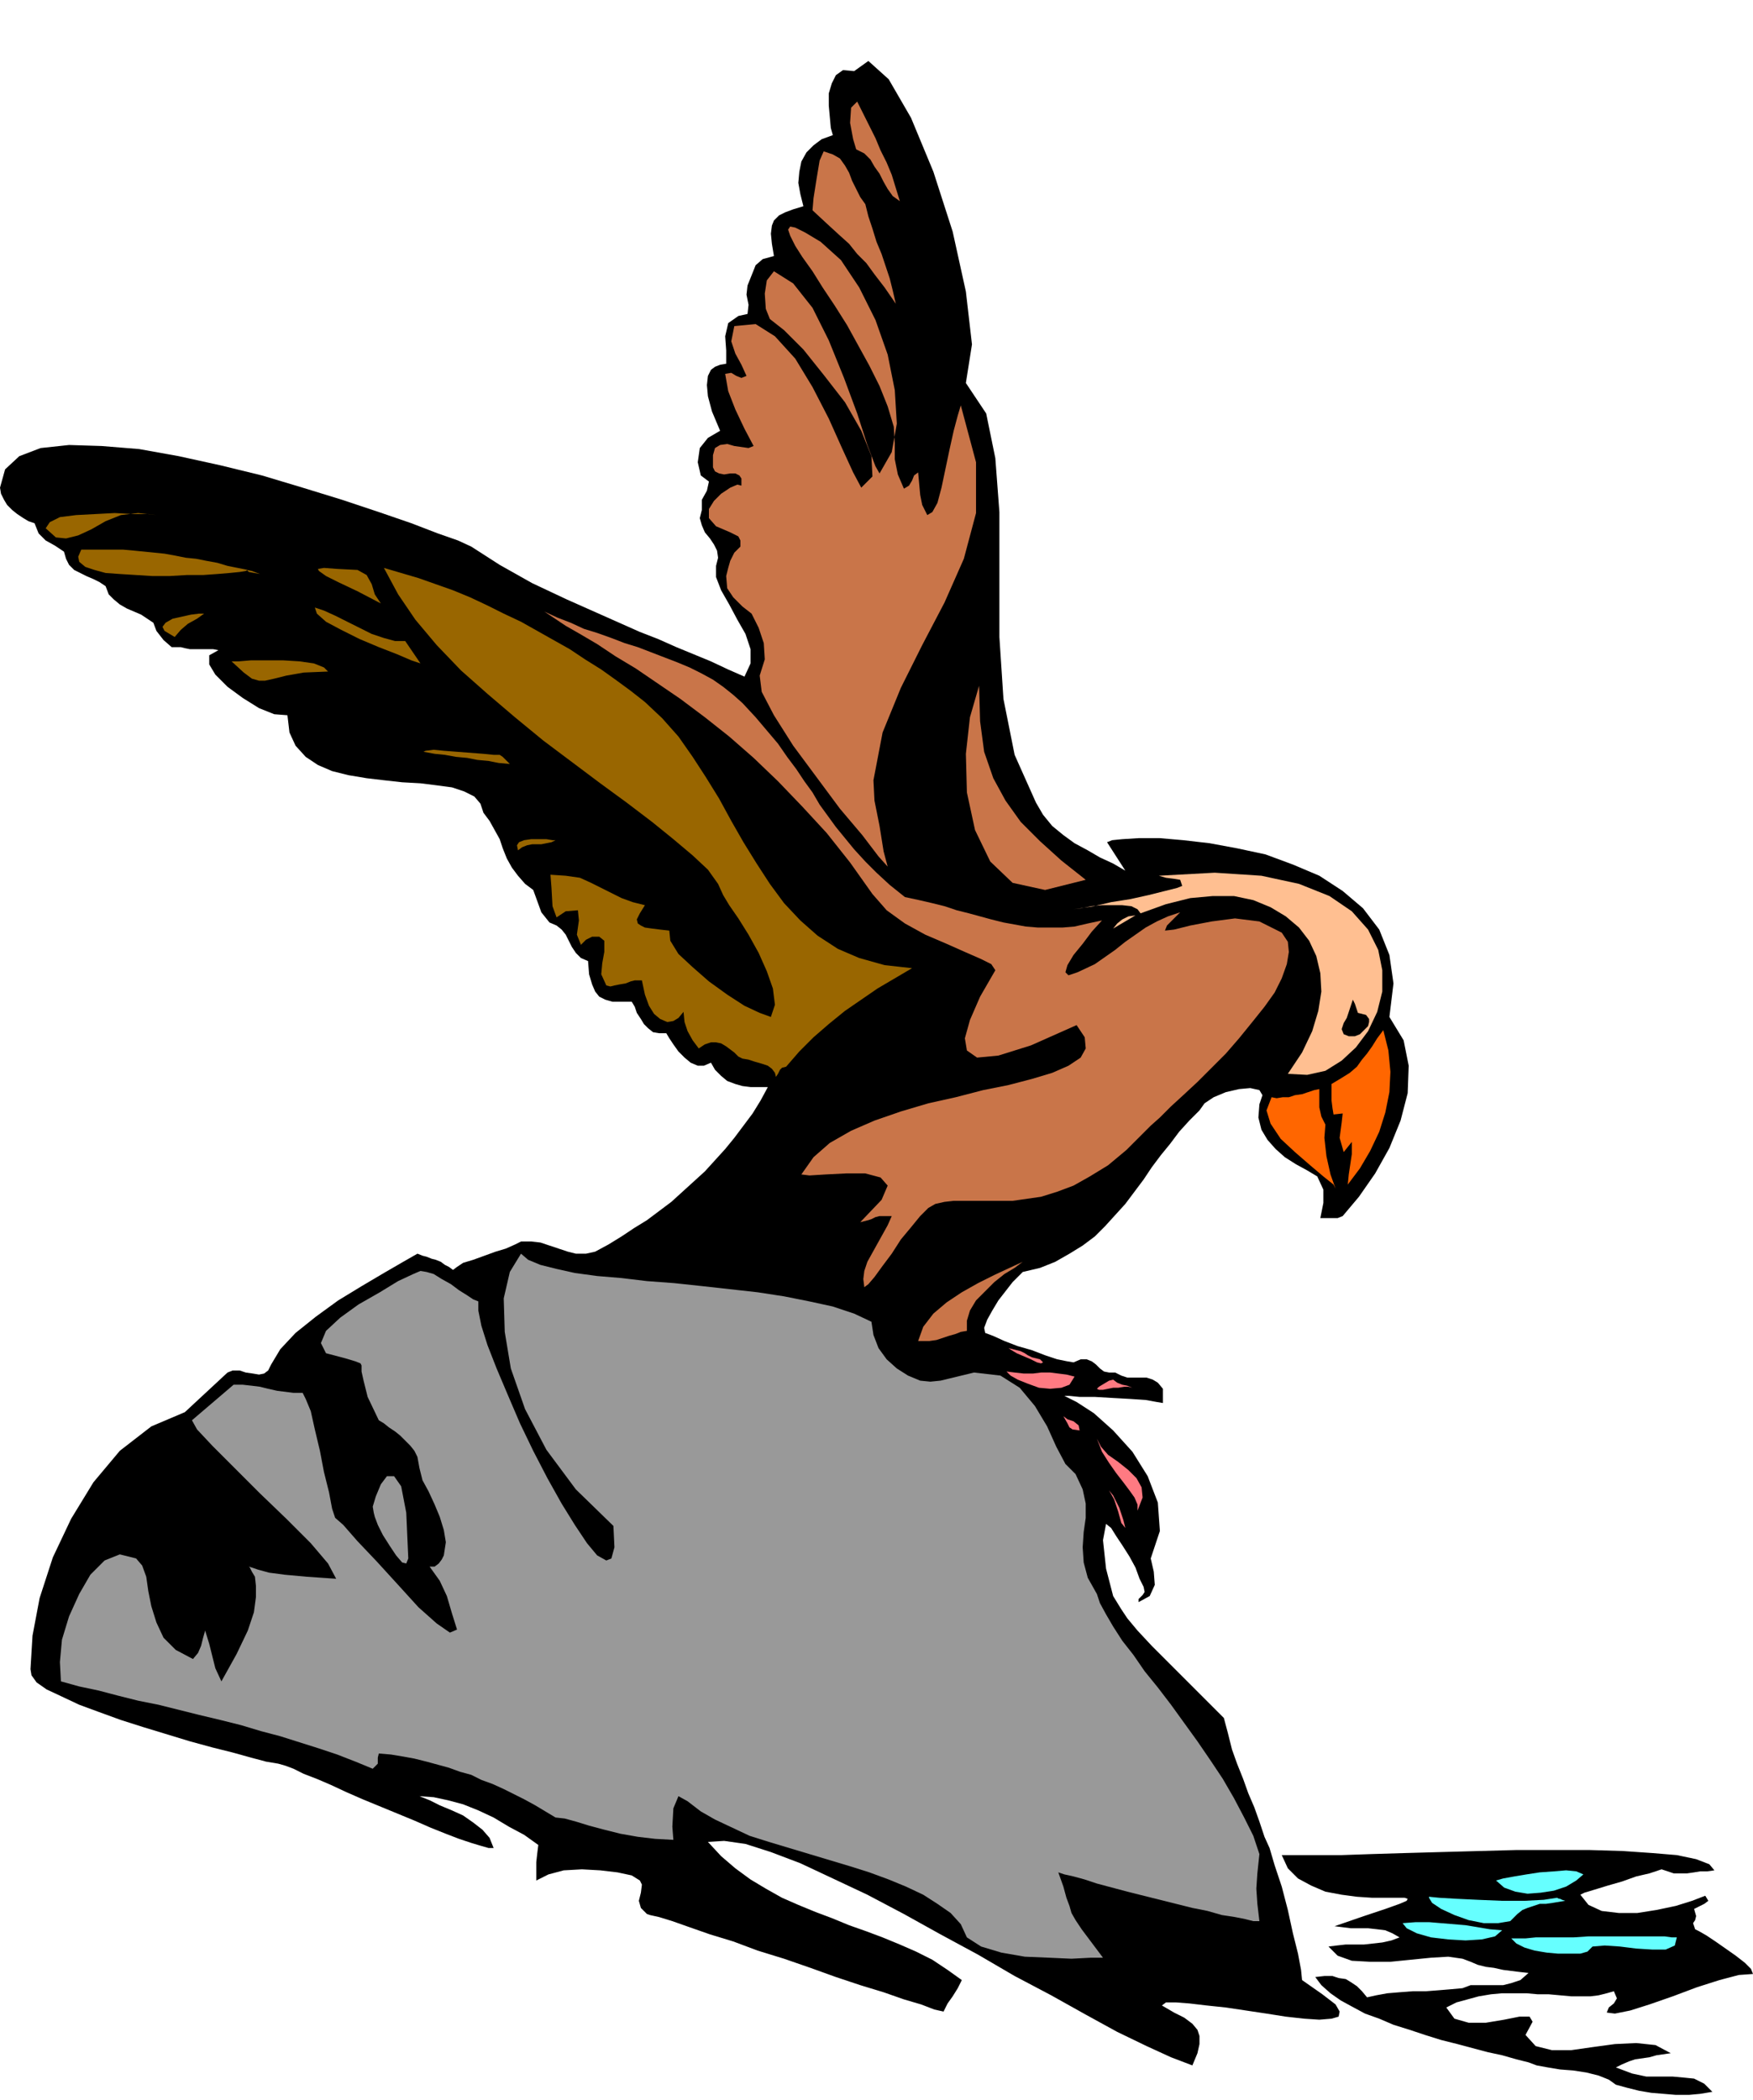
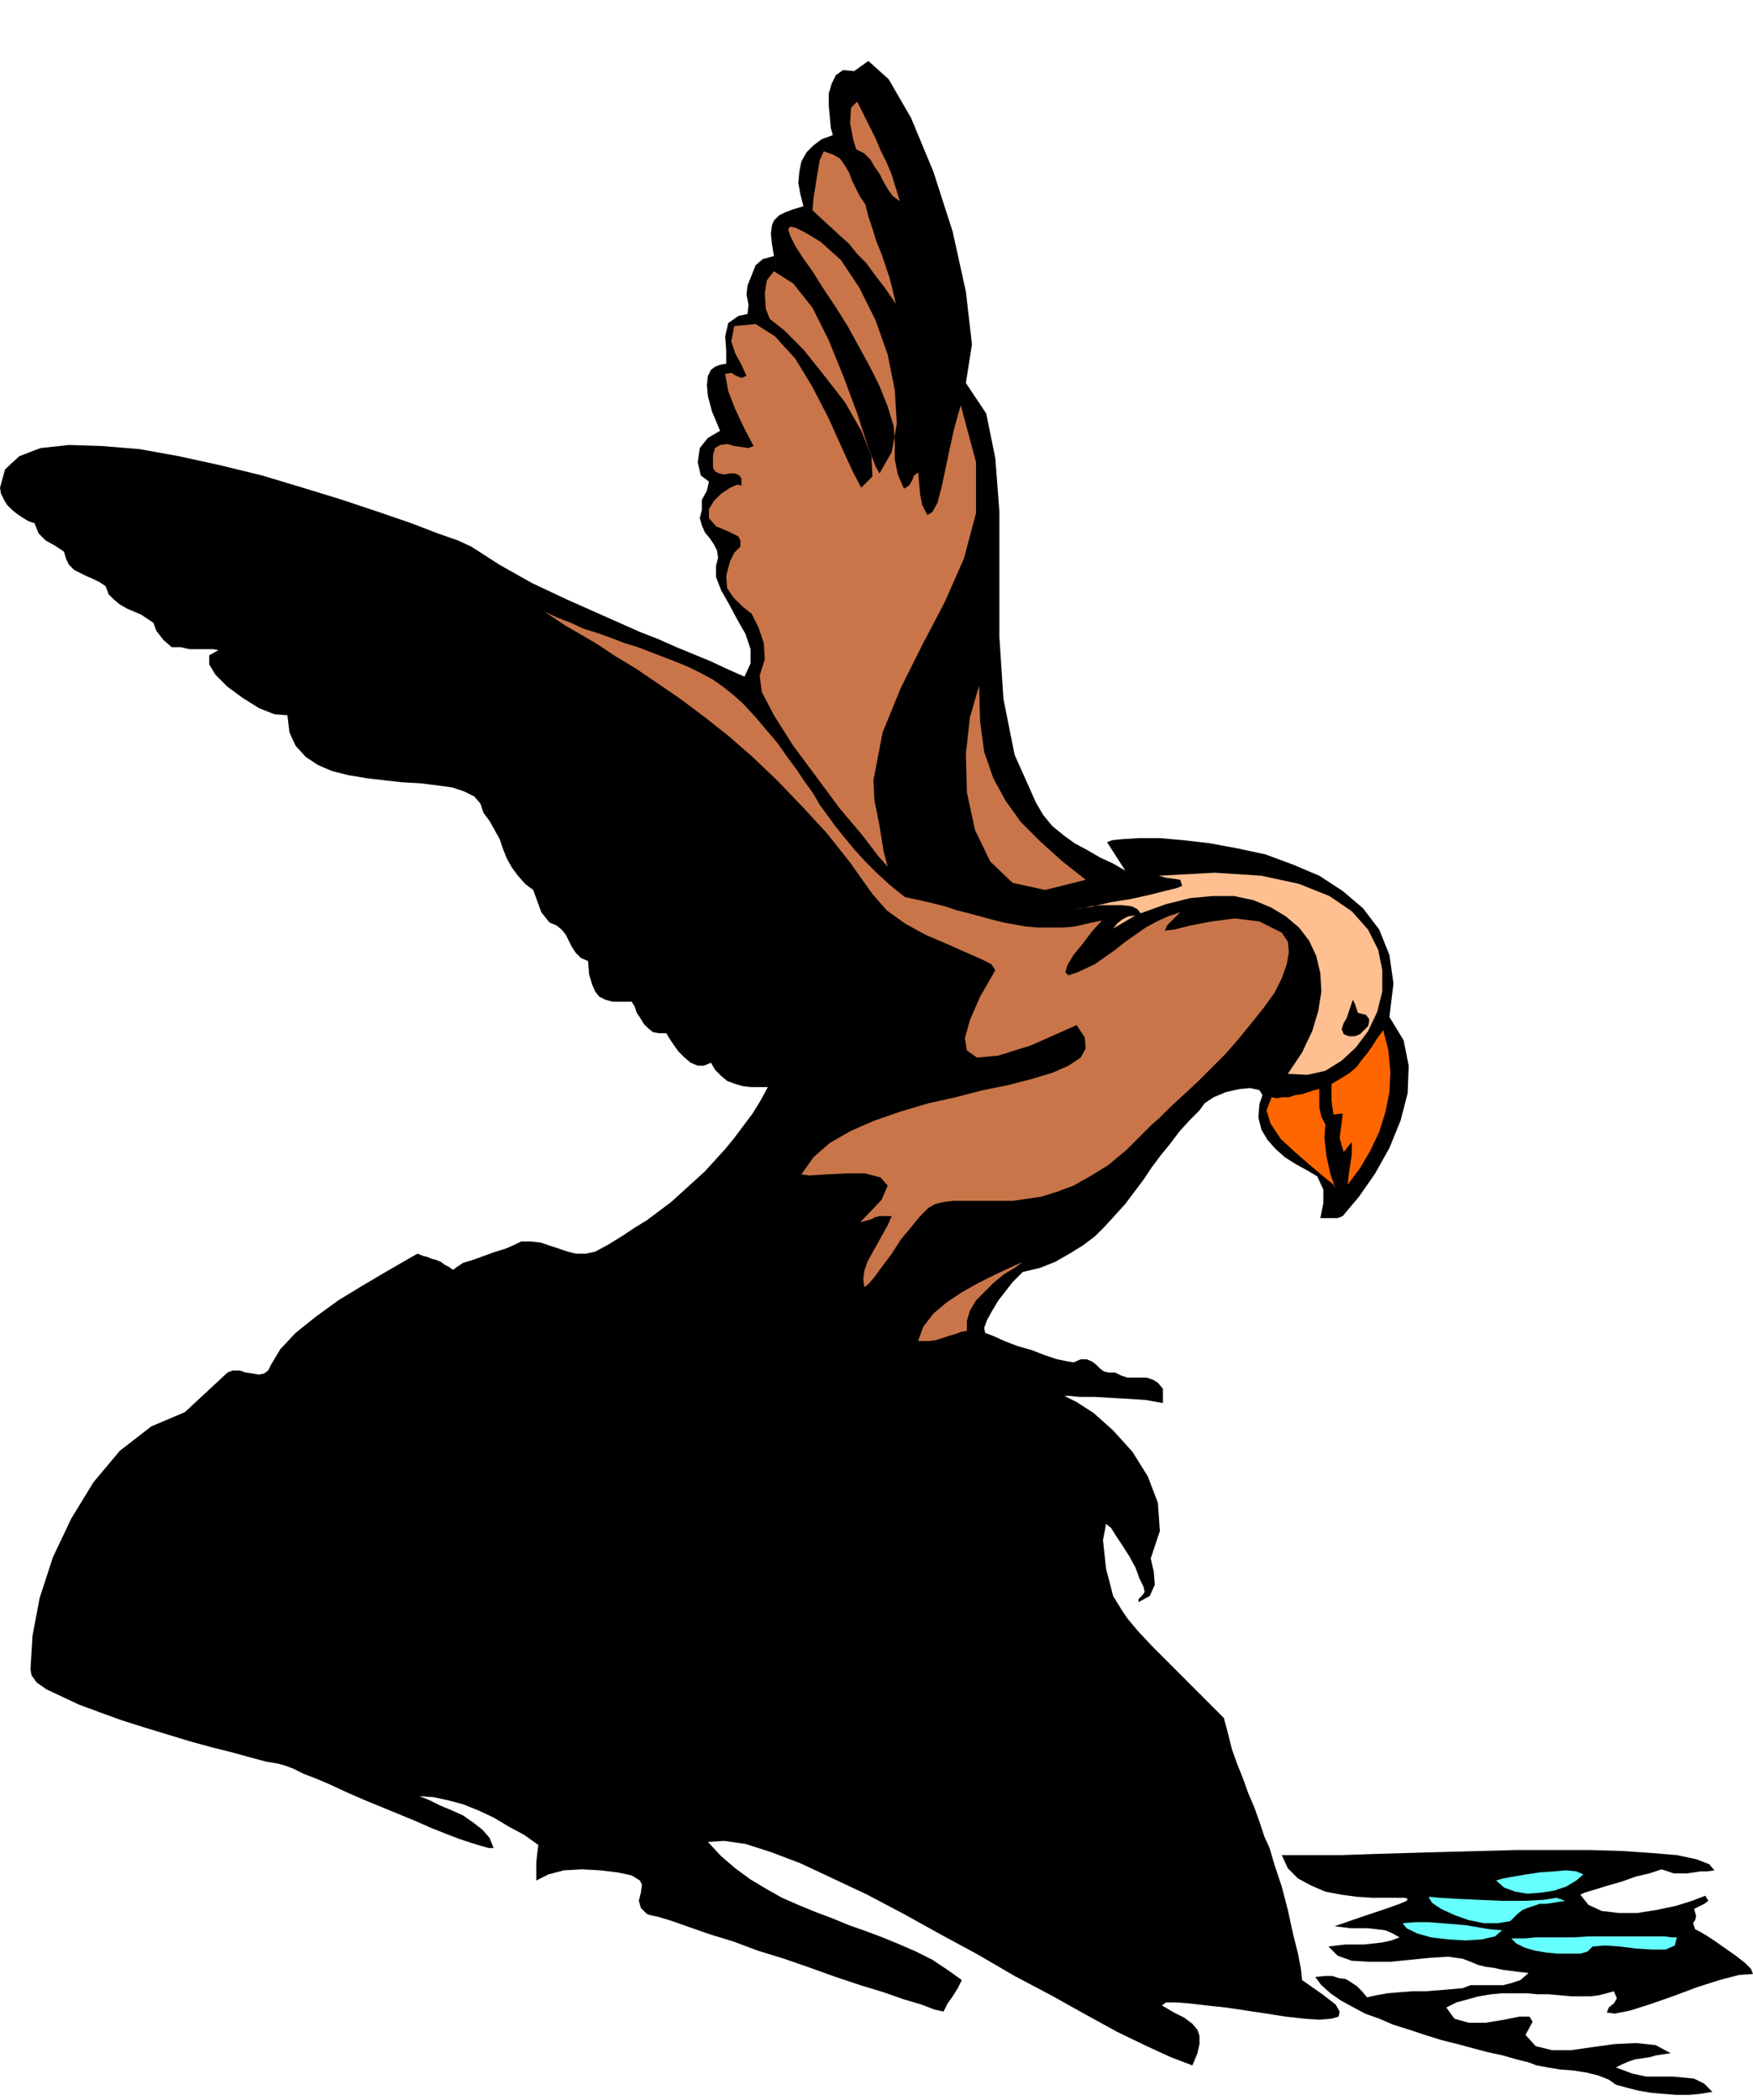
<svg xmlns="http://www.w3.org/2000/svg" fill-rule="evenodd" height="2.067in" preserveAspectRatio="none" stroke-linecap="round" viewBox="0 0 1726 2067" width="1.726in">
  <style>.pen1{stroke:none}.brush4{fill:#c97549}</style>
  <path class="pen1" d="m951 377 20 30 9 44 4 53v123l4 61 11 55 21 47 7 12 9 11 11 9 11 8 13 7 12 7 13 6 12 7-18-28 5-2 10-1 16-1h21l23 2 26 3 27 5 28 6 27 10 26 11 23 15 20 17 16 21 10 25 4 28-4 33 14 23 5 25-1 27-7 27-11 27-14 25-16 23-16 19-5 2h-17l1-5 2-10v-13l-6-13-10-6-11-6-11-7-9-8-8-9-6-10-3-12 1-13 3-9-3-5-9-2-11 1-13 3-12 5-9 6-5 7-10 10-10 11-9 12-9 11-9 12-8 12-9 12-9 12-10 11-10 11-10 10-12 9-13 8-14 8-15 6-17 4-4 4-6 6-7 9-7 9-6 10-5 9-3 8 1 5 8 3 11 5 13 5 14 4 13 5 12 4 10 2 6 1 7-3h6l5 2 4 3 4 4 4 3 5 1h6l6 3 6 2h19l6 2 5 3 5 6v14l-6-1-11-2-15-1-18-1-17-1h-15l-10-1h-5l12 6 17 11 19 17 19 21 15 24 10 26 2 28-9 27 3 13 1 13-5 11-11 6v-3l2-2 2-2 2-3-1-5-4-8-4-11-6-11-7-11-6-9-5-8-5-4-3 16 3 28 7 27 8 13 6 9 10 12 14 15 16 16 17 17 15 15 13 13 10 10 4 15 4 16 5 14 6 15 5 14 6 14 5 14 5 15 5 11 5 17 7 21 6 23 5 23 5 20 3 16 1 10 20 14 13 10 4 7-1 5-7 2-12 1-15-1-18-2-19-3-20-3-20-3-19-2-17-2-13-1h-10l-4 3 12 7 10 5 8 6 5 6 2 6v8l-2 9-5 12-21-8-24-11-29-14-31-17-34-19-36-19-36-21-37-20-36-20-36-19-34-16-32-15-29-11-25-8-21-3-16 1 13 14 14 12 15 11 15 9 16 9 16 7 17 7 16 6 17 7 17 6 16 6 17 7 16 7 16 8 15 10 14 10-4 8-5 8-5 7-4 8-9-2-13-5-17-5-20-7-23-7-24-8-25-9-26-9-26-8-24-9-23-7-20-7-17-6-13-4-9-2-3-1-6-6-2-7 2-8 1-8-2-4-8-5-14-3-17-2-18-1-18 1-15 4-12 6v-18l1-9 1-8-14-10-15-8-15-9-15-7-15-6-15-4-14-3-14-1 10 4 10 5 12 5 11 5 10 7 9 7 7 8 4 10h-5l-7-2-10-3-12-4-13-5-15-6-16-7-17-7-17-7-17-7-16-7-15-7-14-6-13-5-10-5-8-3-7-2-12-2-15-4-18-5-20-5-22-6-23-7-23-7-22-7-22-8-19-7-17-8-15-7-10-7-5-7-1-6 2-33 7-37 13-40 18-38 22-36 26-31 31-24 33-14 42-39 5-2h7l6 2 7 1 6 1 5-1 4-3 3-6 9-15 15-16 20-16 22-16 23-14 22-13 19-11 14-8 5 2 4 1 5 2 4 1 5 2 4 3 4 2 4 3 4-3 6-4 10-3 11-4 11-4 10-3 9-4 6-3h10l9 1 9 3 9 3 9 3 8 2h10l9-2 13-7 13-8 12-8 13-8 12-9 12-9 11-10 11-10 11-10 10-11 10-11 9-11 9-12 9-12 8-13 7-13h-17l-8-1-7-2-8-3-6-5-6-6-4-7-7 3h-6l-7-3-6-5-6-6-5-7-4-6-3-5h-7l-6-1-5-4-4-4-3-5-4-6-2-6-3-5h-19l-7-2-6-3-4-5-3-7-3-10-1-13-7-3-5-5-4-6-3-6-3-6-4-5-5-4-7-3-8-10-4-11-4-11-8-6-7-8-6-8-5-9-4-10-3-9-5-9-5-9-6-8-3-9-6-7-10-5-12-4-15-2-16-2-18-1-18-2-17-2-18-3-16-4-14-6-12-8-10-11-6-13-2-17-13-1-15-6-16-10-15-11-12-12-6-10v-9l9-5-5-1h-23l-5-1-4-1h-9l-8-7-7-9-3-8-6-4-6-4-7-3-7-3-7-4-6-5-5-5-3-8-6-4-6-3-7-3-6-3-6-3-5-5-3-6-2-7-9-6-9-5-7-7-4-10-6-2-5-3-6-4-5-4-5-5-3-5-3-6-1-6 5-18 14-13 21-8 28-3 32 1 37 3 39 7 41 9 41 10 40 12 39 12 36 12 32 11 26 10 20 7 13 6 14 9 14 9 16 9 16 9 17 8 17 8 18 8 18 8 18 8 18 8 18 7 18 8 17 7 17 7 17 8 16 7 6-13v-14l-5-15-8-14-8-15-8-14-5-13v-11l2-8-1-7-3-6-4-6-5-6-3-7-2-7 2-8v-10l5-9 2-9-8-6-3-13 2-14 8-10 12-7-8-19-4-15-1-11 1-9 3-6 4-3 5-2 6-1v-13l-1-14 3-13 10-7 9-2 1-9-2-10 1-9 4-10 4-10 7-6 11-3-2-12-1-10 1-8 2-5 5-5 6-3 8-3 10-3-3-12-2-11 1-11 2-10 5-9 7-7 8-6 11-4-2-7-1-11-1-11V92l3-10 4-8 7-5 11 1 14-10 20 18 22 38 22 53 19 59 13 59 6 52-6 38zm737 1464-5-6-13-5-19-4-24-2-29-2-33-1h-72l-37 1-37 1-36 1-33 1-29 1h-59l6 13 10 10 13 7 14 6 16 3 15 2 15 1h32l3 1-1 2-7 3-14 5-21 7-29 10 8 1 8 1h17l9 1 8 1 7 3 7 4-8 3-9 2-9 1-9 1h-18l-9 1-8 1 9 9 14 5 18 1h20l20-2 20-2 17-1 14 2 8 3 7 3 8 2 8 1 9 2 8 1 8 1 9 1-8 7-9 3-8 2h-32l-8 3-11 1-12 1-13 1h-13l-13 1-12 1-11 2-9 2-5-6-5-5-6-4-5-3-7-1-6-2h-8l-9 1 6 8 9 8 10 7 11 6 13 7 14 5 14 6 16 5 15 5 16 5 16 4 15 4 15 4 14 3 14 4 12 3 8 3 11 2 12 2 13 1 13 2 12 3 10 4 7 5 11 3 12 3 12 2 12 1 12 1h13l11-1 12-2-8-8-10-5-10-1-11-1h-26l-14-3-16-6 6-3 7-3 6-2 7-1 7-1 7-2 7-1 7-1-15-8-19-2-21 1-22 3-21 3h-19l-16-4-10-11 7-13-3-5h-10l-15 3-18 3h-17l-14-4-8-11 10-5 11-3 11-3 12-2 11-1h24l11 1h11l11 1 11 1h19l8-1 8-2 7-2 3 7-3 5-5 4-2 5 8 1 15-3 19-6 23-8 24-9 22-7 19-5 14-1-2-5-6-6-9-7-10-7-10-7-9-6-7-4-4-2-2-6 2-3 1-4-2-7 4-2 6-3 4-3-3-5-13 5-16 5-19 4-19 3h-18l-17-2-13-6-8-10 4-2 10-3 13-4 14-4 14-5 13-3 9-3 3-1 6 2 6 2h13l7-1 6-1h7l7-1z" style="fill:#000" />
-   <path class="pen1" d="m906 417-1 28 1-28zM547 827l-4 2-5 1-5 1h-9l-5 1-5 2-4 3-1-5 2-3 5-2 7-1h15l6 1h3zm-55-84 3 2 2 2 2 2 3 3-11-1-10-2-11-1-10-2-11-1-11-2-10-1-11-2 2-1 8-1 10 1 13 1 13 1 13 1 10 1h6zm-169-82-24 1-17 3-12 3-9 2h-6l-7-2-8-6-12-11h7l12-1h32l16 1 14 2 10 4 4 4zm-122-57-7 5-9 5-7 6-6 7-10-6-2-4 3-4 7-4 9-2 9-2 8-1h5zm198 27h-10l-11-3-12-4-12-6-12-6-12-6-11-5-9-3 2 6 9 8 15 8 18 9 19 8 18 7 14 6 9 3-15-22zm-143-66-11-2-2-2 5 1 8 3zm96-4 9 5 5 9 3 10 6 9-23-12-19-9-12-6-7-5-1-2 6-1 13 1 20 1zm-108 0-10-2-10-2-10-3-11-2-10-2-10-1-10-2-11-2-10-1-10-1-10-1-11-1H80l-3 7 1 5 6 5 9 3 11 3 14 1 16 1 16 1h17l17-1h16l14-1 12-1 10-1 6-1 2-1zm-90-54-18-2-17 2-15 6-14 8-13 6-12 3-10-1-10-9 4-6 10-5 16-2 19-1 19-1 18 1h15l8 1zm481 184-14-11-15-11-14-10-16-10-15-10-16-9-16-9-16-9-17-8-16-8-17-8-17-7-17-6-17-6-17-5-17-5 14 26 17 25 21 25 24 25 26 23 27 23 28 23 28 21 28 21 26 19 25 19 21 17 19 16 15 14 10 14 5 11 6 10 9 13 10 16 10 18 8 18 6 17 2 16-4 12-11-4-15-7-17-11-18-13-16-14-14-13-8-13-1-10-9-1-8-1-7-1-4-2-3-2-1-4 3-6 5-8-12-3-11-4-10-5-10-5-10-5-11-5-14-2-15-1 1 13 1 18 4 11 9-6 12-1 1 10-2 14 4 10 5-5 6-3h7l5 4v11l-2 11-1 11 5 11 4 1 4-1 5-1 6-1 5-2 4-1h7l3 14 4 11 5 8 6 5 7 3 6-1 5-3 5-6 1 10 3 9 5 9 6 8 6-4 6-2h5l5 1 5 3 4 3 4 3 4 4 4 2 6 1 6 2 7 2 6 2 4 3 3 4 1 4 2-3 2-4 2-2 4-1 13-15 14-14 15-13 16-13 16-11 16-11 17-10 17-10-27-3-25-7-21-9-20-13-17-15-16-17-14-19-13-20-13-21-12-21-12-22-13-21-13-20-14-20-16-18-17-16z" style="fill:#960" />
-   <path class="pen1 brush4" d="m880 420 1 16v16l3 15 6 14 5-3 3-5 2-5 4-3 1 11 1 11 2 10 5 10 5-3 5-9 4-15 4-19 4-19 4-18 4-15 3-10 15 56v50l-12 45-19 43-22 42-21 42-18 44-9 47 1 20 5 25 4 25 4 15-9-10-16-21-22-26-23-31-23-31-19-30-12-23-2-16 5-16-1-16-5-15-7-14-9-7-9-9-6-9-1-12 2-8 2-7 4-8 6-6v-6l-2-4-4-2-4-2-14-6-7-8v-9l5-8 7-7 9-6 7-3 4 1v-7l-2-3-4-2h-5l-6 1-5-1-4-2-2-4v-12l2-7 5-3 7-1 7 2 7 1 7 1 5-2-9-17-9-19-7-18-3-17 6-1 5 3 5 2 5-2-5-11-6-11-4-12 3-15 21-2 19 12 20 22 17 28 16 31 13 29 11 24 8 15 11-11-1-20-10-25-16-28-21-27-20-25-19-19-14-11-4-10-1-15 2-13 7-9 19 12 19 24 16 32 15 37 13 35 10 31 8 21 4 7 12-21 5-28-2-33-7-35-12-34-16-32-18-27-20-18-15-9-10-5-5-1-2 3 2 6 5 10 7 11 10 14 10 16 12 18 12 19 11 20 11 20 10 20 8 20 6 20zm189 446-24-19-21-19-19-19-15-21-12-22-9-26-4-30-1-35-9 31-4 36 1 38 8 37 15 31 22 21 32 7 40-10zM852 201l-5-7-4-8-4-8-3-8-4-7-5-7-7-4-9-3-4 9-3 18-3 19-1 12 14 13 12 11 10 9 8 10 9 9 8 11 10 13 11 16-3-13-3-12-4-12-4-12-5-12-4-13-4-12-3-12zm-8-101-6 6-1 15 3 16 3 10 8 4 6 6 4 7 5 7 4 8 4 7 5 7 7 5-4-13-4-13-5-12-6-12-5-12-6-12-6-12-6-12z" />
+   <path class="pen1 brush4" d="m880 420 1 16v16l3 15 6 14 5-3 3-5 2-5 4-3 1 11 1 11 2 10 5 10 5-3 5-9 4-15 4-19 4-19 4-18 4-15 3-10 15 56v50l-12 45-19 43-22 42-21 42-18 44-9 47 1 20 5 25 4 25 4 15-9-10-16-21-22-26-23-31-23-31-19-30-12-23-2-16 5-16-1-16-5-15-7-14-9-7-9-9-6-9-1-12 2-8 2-7 4-8 6-6v-6l-2-4-4-2-4-2-14-6-7-8v-9l5-8 7-7 9-6 7-3 4 1v-7l-2-3-4-2h-5l-6 1-5-1-4-2-2-4v-12l2-7 5-3 7-1 7 2 7 1 7 1 5-2-9-17-9-19-7-18-3-17 6-1 5 3 5 2 5-2-5-11-6-11-4-12 3-15 21-2 19 12 20 22 17 28 16 31 13 29 11 24 8 15 11-11-1-20-10-25-16-28-21-27-20-25-19-19-14-11-4-10-1-15 2-13 7-9 19 12 19 24 16 32 15 37 13 35 10 31 8 21 4 7 12-21 5-28-2-33-7-35-12-34-16-32-18-27-20-18-15-9-10-5-5-1-2 3 2 6 5 10 7 11 10 14 10 16 12 18 12 19 11 20 11 20 10 20 8 20 6 20m189 446-24-19-21-19-19-19-15-21-12-22-9-26-4-30-1-35-9 31-4 36 1 38 8 37 15 31 22 21 32 7 40-10zM852 201l-5-7-4-8-4-8-3-8-4-7-5-7-7-4-9-3-4 9-3 18-3 19-1 12 14 13 12 11 10 9 8 10 9 9 8 11 10 13 11 16-3-13-3-12-4-12-4-12-5-12-4-13-4-12-3-12zm-8-101-6 6-1 15 3 16 3 10 8 4 6 6 4 7 5 7 4 8 4 7 5 7 7 5-4-13-4-13-5-12-6-12-5-12-6-12-6-12-6-12z" />
  <path class="pen1 brush4" d="m731 692 13 14 11 13 11 13 9 13 9 12 8 12 8 11 7 12 8 11 8 11 9 11 9 11 11 12 11 11 13 12 15 12 14 3 13 3 12 3 12 4 12 3 11 3 11 3 12 3 11 2 11 2 12 1h24l12-1 13-3 14-3-10 11-9 12-9 11-6 10-2 7 3 3 9-3 17-8 10-7 10-7 10-8 10-7 10-7 11-6 11-5 12-4-13 13-2 5 9-1 16-4 21-4 23-3 24 3 22 11 6 9 1 10-2 12-5 14-7 14-10 14-12 15-13 16-13 15-14 14-14 14-14 13-12 11-11 11-9 8-6 6-18 18-18 15-18 11-16 9-16 6-16 5-14 2-14 2h-58l-9 1-9 2-7 4-8 8-9 11-10 12-9 14-9 12-8 11-6 7-4 3-1-8 1-8 3-9 5-9 5-9 5-9 5-9 4-9h-12l-4 1-4 2-3 1-4 1-4 1 21-22 6-14-7-8-15-4h-19l-20 1-16 1-8-1 12-17 16-14 21-12 23-10 26-9 27-8 27-6 27-7 25-5 23-6 20-6 16-7 12-8 5-9-1-11-8-12-45 20-32 10-21 2-10-7-2-12 5-18 10-23 15-26-4-6-10-5-16-7-18-8-21-9-20-11-18-13-14-16-22-31-23-29-24-26-24-25-24-23-24-21-24-19-24-18-22-15-22-15-20-12-18-12-17-10-14-8-12-8-9-6 13 6 13 5 13 6 13 4 14 5 13 5 13 4 13 5 13 5 13 5 12 5 12 6 11 6 10 7 10 8 9 8zm276 550-13 6-15 7-16 8-16 9-15 10-13 11-10 13-5 14h11l7-1 6-2 6-2 7-2 5-2 6-1v-10l3-10 6-10 9-9 9-9 10-8 10-6 8-6z" />
  <path class="pen1" d="m1268 1057 14-21 10-21 6-20 3-19-1-18-4-17-7-15-10-13-13-11-15-9-17-7-19-4h-21l-22 2-24 6-25 9-3-4-6-3-9-1h-20l-11 1-9 2-8 1 7-1 13-2 17-4 19-3 18-4 16-4 12-3 5-2-2-6-6-1-8-1-7-2 55-3 46 3 37 8 30 12 22 15 16 18 10 20 4 20v21l-5 20-9 19-12 16-14 13-16 10-18 4-19-1zm77-58-8-2-3-9-2-4-4 12-2 6-3 5-2 6 2 5 5 2h6l5-2 5-5 3-3 1-4v-3l-3-4zm-249-85 22-13-7 1-6 3-5 4-4 5z" style="fill:#ffbf91" />
  <path class="pen1" d="m1327 1166 1-10 3-20v-12l-8 10-4-14 2-15 1-9-9 1-1-6-1-8v-16l10-6 8-5 7-6 5-7 5-6 5-7 5-8 6-8 5 20 2 21-1 20-4 20-6 19-9 19-10 17-12 16zm-22-59-4-8-2-9v-18l-5 1-6 2-6 2-7 1-6 2h-6l-6 1-5-1-5 13 4 13 10 15 14 13 15 13 13 11 10 8 2 4-5-14-4-18-2-18 1-13z" style="fill:#f60" />
-   <path class="pen1" d="m858 1301 2 13 5 13 8 11 10 9 11 7 12 5 10 1 10-1 33-8 26 3 19 12 15 18 12 20 9 20 9 17 10 10 7 15 3 14v14l-2 14-1 15 1 15 4 15 9 16 3 9 6 11 7 12 9 14 11 14 11 16 13 16 13 17 13 18 13 18 13 19 12 18 11 19 10 19 9 18 6 18-2 19-1 15 1 15 2 17h-6l-8-2-10-2-13-2-14-4-15-3-16-4-16-4-16-4-16-4-15-4-15-4-12-4-11-3-9-2-6-2 5 14 3 11 3 8 2 7 4 7 6 9 9 12 12 16h-12l-19 1-22-1-24-1-23-4-20-6-14-9-6-13-10-11-13-9-14-9-17-8-17-7-19-7-19-6-20-6-20-6-20-6-20-6-19-6-17-8-17-8-14-8-13-10-9-5-5 12-1 18 1 13-18-1-17-2-17-3-16-4-15-4-13-4-11-3-9-1-10-6-10-6-11-6-10-5-10-5-11-5-11-4-10-5-11-3-11-4-11-3-11-3-12-3-11-2-12-2-12-1-1 4v6l-5 5-17-7-18-7-18-6-19-6-19-6-19-5-20-6-20-5-21-5-20-5-20-5-20-4-20-5-19-5-19-4-18-5-1-19 2-22 7-23 10-22 11-19 14-14 15-6 16 4 6 7 4 11 2 14 3 15 5 16 7 15 12 12 17 9 5-6 3-7 2-8 2-7 4 13 3 12 3 12 6 13 15-27 11-23 6-18 2-15v-11l-1-9-3-5-2-4-1-1 3 1 6 2 11 3 15 2 22 2 29 2-8-15-17-20-24-24-26-25-25-25-22-22-15-16-5-9 41-35h9l9 1 8 1 8 2 9 2 8 1 8 1h9l3 6 5 12 4 18 5 21 4 21 5 20 3 16 3 9 8 7 14 16 19 20 21 23 20 22 18 16 13 9 7-3-5-16-5-17-7-15-10-14h5l4-3 3-4 2-4 2-13-2-12-4-13-5-12-6-13-6-11-3-12-2-11-3-6-4-5-5-5-5-5-5-4-6-4-5-4-5-3-11-23-4-16-2-9v-6l-1-2-5-2-10-3-19-5-5-10 5-12 14-13 18-13 21-12 18-11 15-7 7-3 6 1 7 2 8 5 9 5 8 6 8 5 6 4 5 2v9l3 15 6 19 9 23 11 26 12 28 13 27 14 27 14 25 13 21 12 18 10 12 9 5 5-2 3-11-1-21-37-36-29-39-21-40-14-40-6-36-1-33 6-26 11-18 7 6 12 5 16 4 18 4 22 3 24 2 25 3 27 2 28 3 27 3 27 3 26 4 25 5 23 5 21 7 17 8zm-456 233-2-45-5-26-7-10h-7l-6 8-5 12-3 10 1 6 1 4 3 8 5 10 7 11 6 9 6 7 4 1 2-5z" style="fill:#999" />
-   <path class="pen1" d="m1024 1338 3 3-2 1-4-1-6-3-7-3-7-3-5-3-3-2 4 1 4 1 4 1 4 2 3 2 4 2 4 1 4 1zm-88 1 22 3-22-3zm44 8h7-7zm78 8-8-2-8-1-8-1h-9l-8 1h-9l-9-1-8-1 4 4 7 4 10 4 11 4 11 1 11-1 8-3 5-8zm57 11-4-1h-4l-6 1h-5l-5 1-5 1h-4l-2-1 2-2 5-3 5-3 4-1 4 3 5 2 5 1 5 2zm-52 42-7-1-3-2-2-4-4-7 4 3 6 2 5 4 1 5zm57 79 5-13-1-10-5-9-8-8-10-8-10-7-7-8-4-8 5 13 7 11 7 10 7 9 6 8 5 7 3 7v6zm-12 17-4-5-3-11-4-12-5-9 4 5 6 12 4 12 2 8z" style="fill:#ff7a82" />
  <path class="pen1" d="m1651 1907-2 8-9 4h-13l-16-1-16-2-15-1-12 1-5 5-7 2h-22l-11-1-12-2-10-3-8-4-5-5h14l10-1h37l15-1h75l7 1h5zm-172-7-7 6-13 3-16 1-17-1-17-2-14-4-10-5-4-5 13-1h13l12 1 12 1 12 1 12 2 12 2 12 1zm54-32-13 2-19 1h-22l-24-1-21-1-17-1-10-1v1l3 5 9 6 13 6 14 5 15 3h14l12-2 7-7 5-4 5-2 6-2 6-2h6l7-1 6-1 6-1-3-1-2-1h-1l-2-1zm26-23-7 6-10 6-12 4-13 2-13 1-12-2-11-4-8-7 7-2 11-2 12-2 13-2 14-1 12-1 10 1 7 3z" style="fill:#6ff" />
</svg>